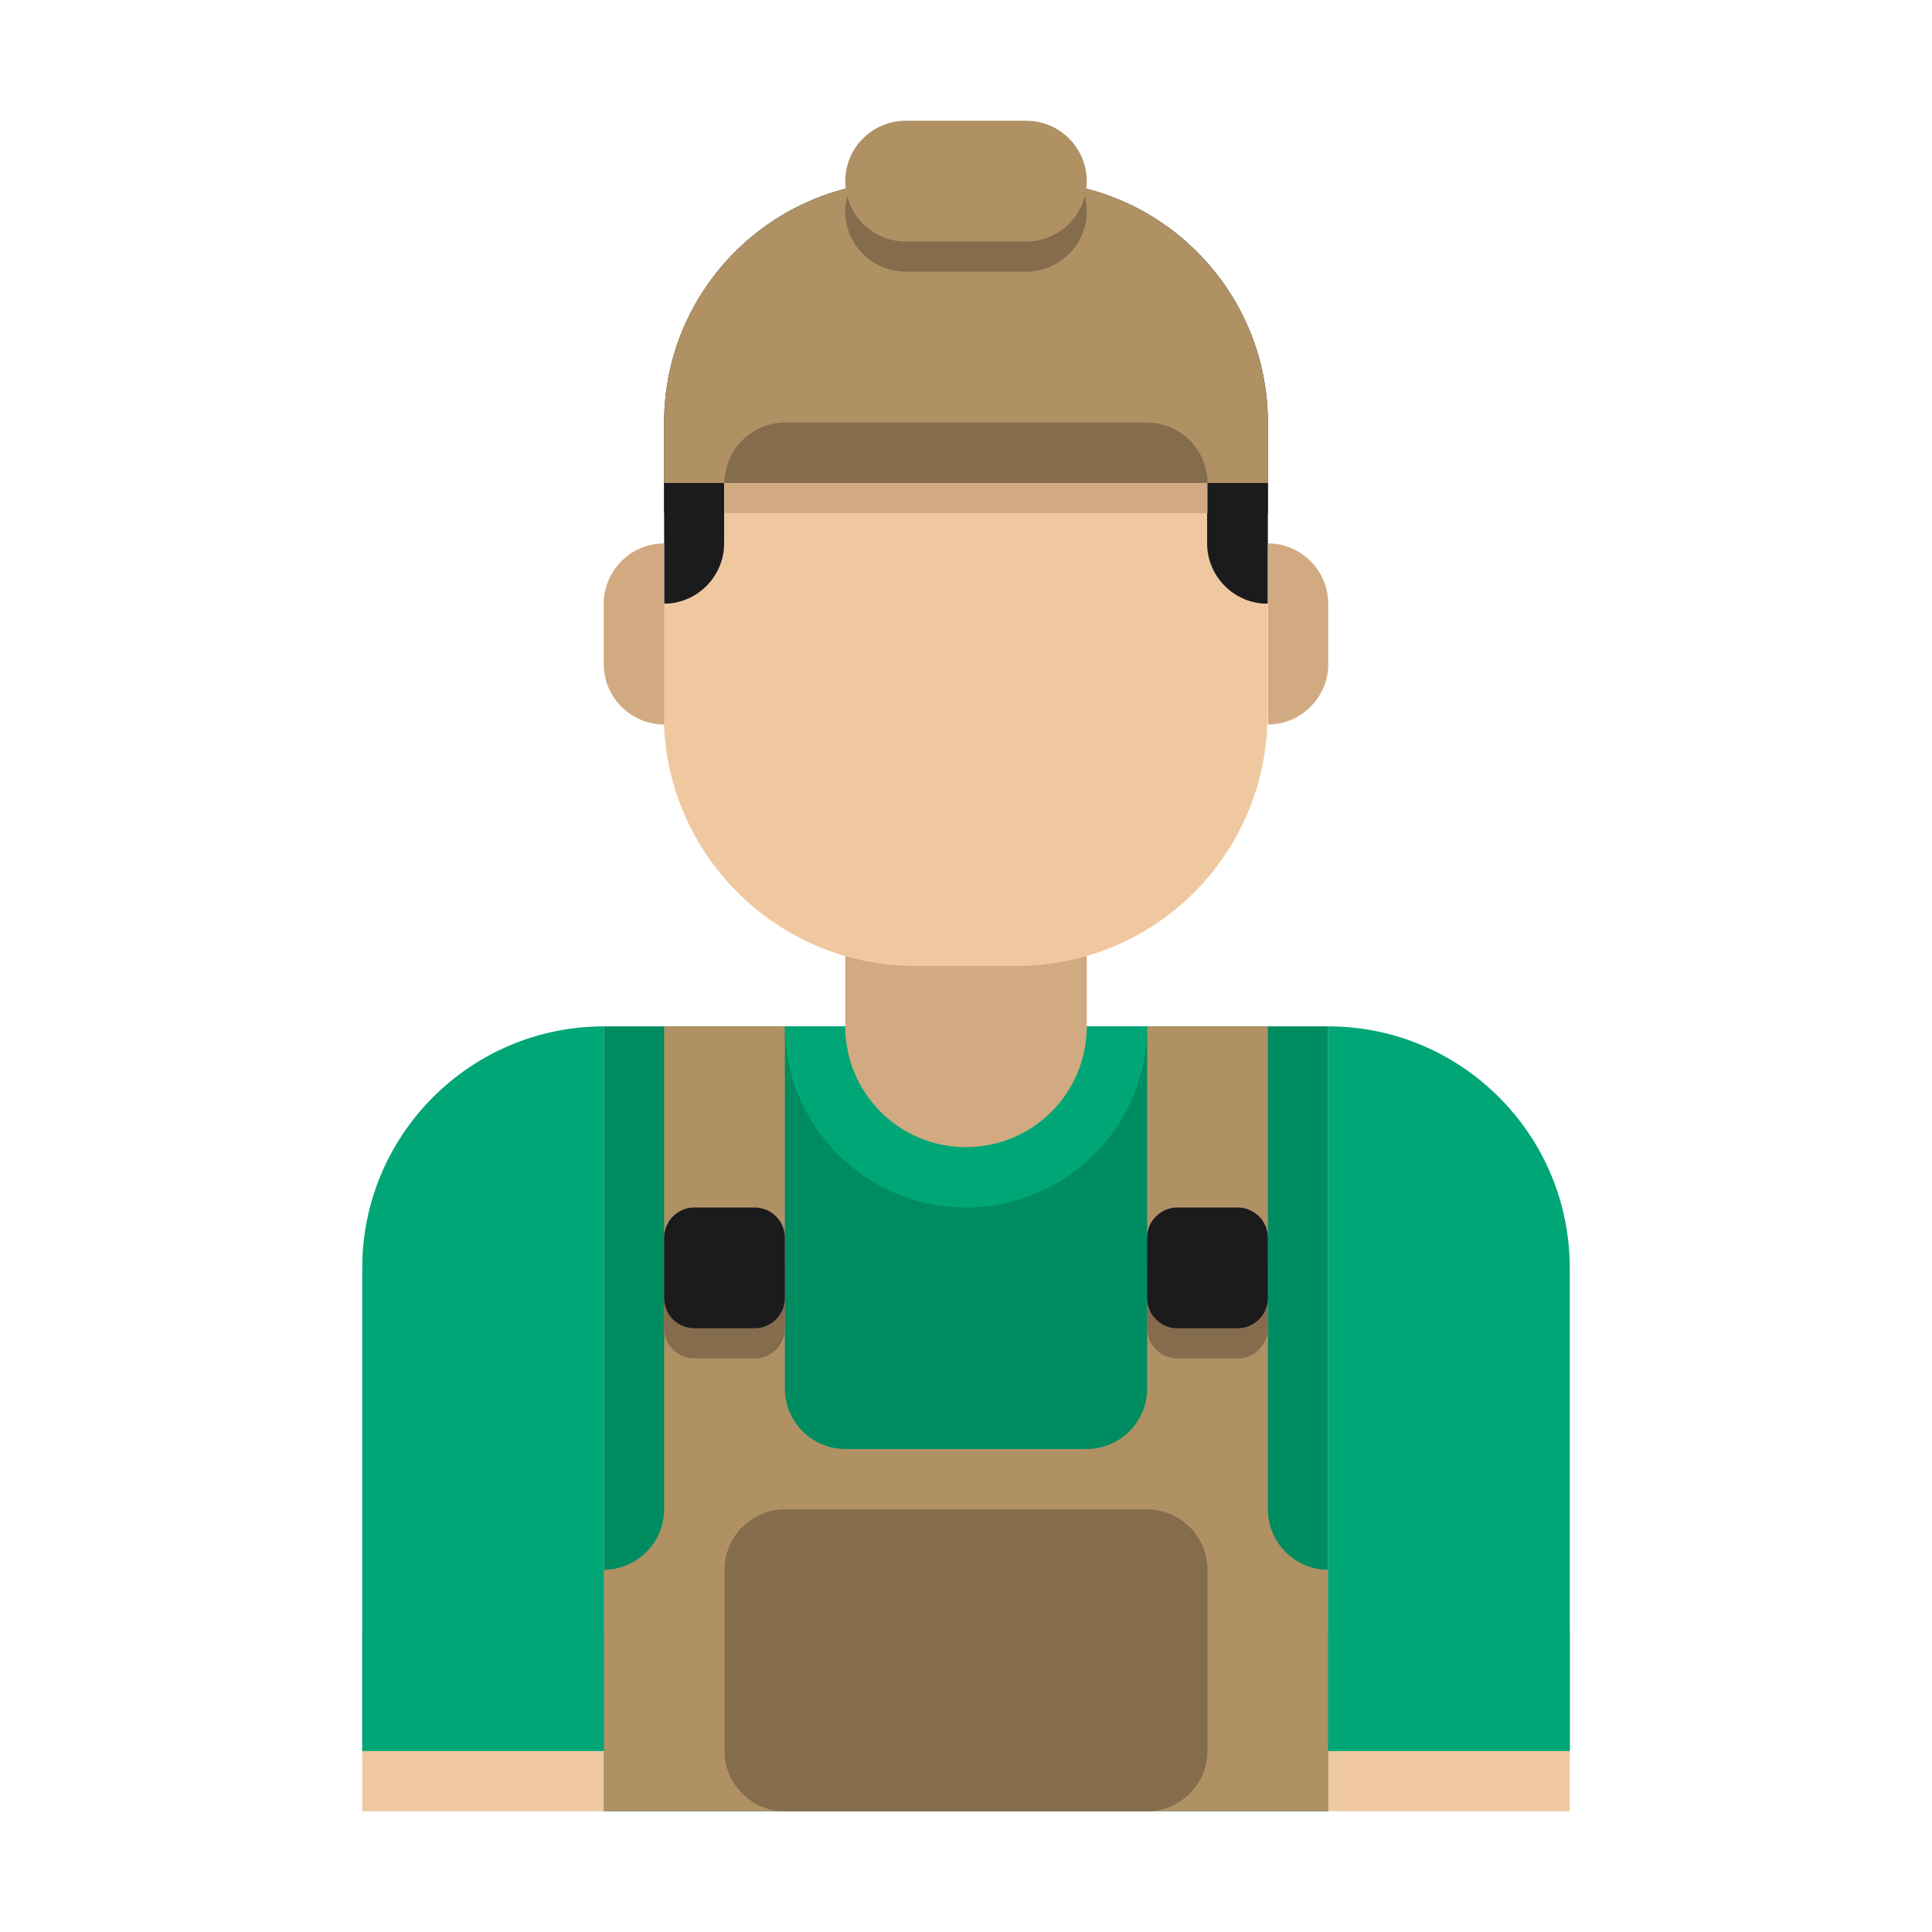
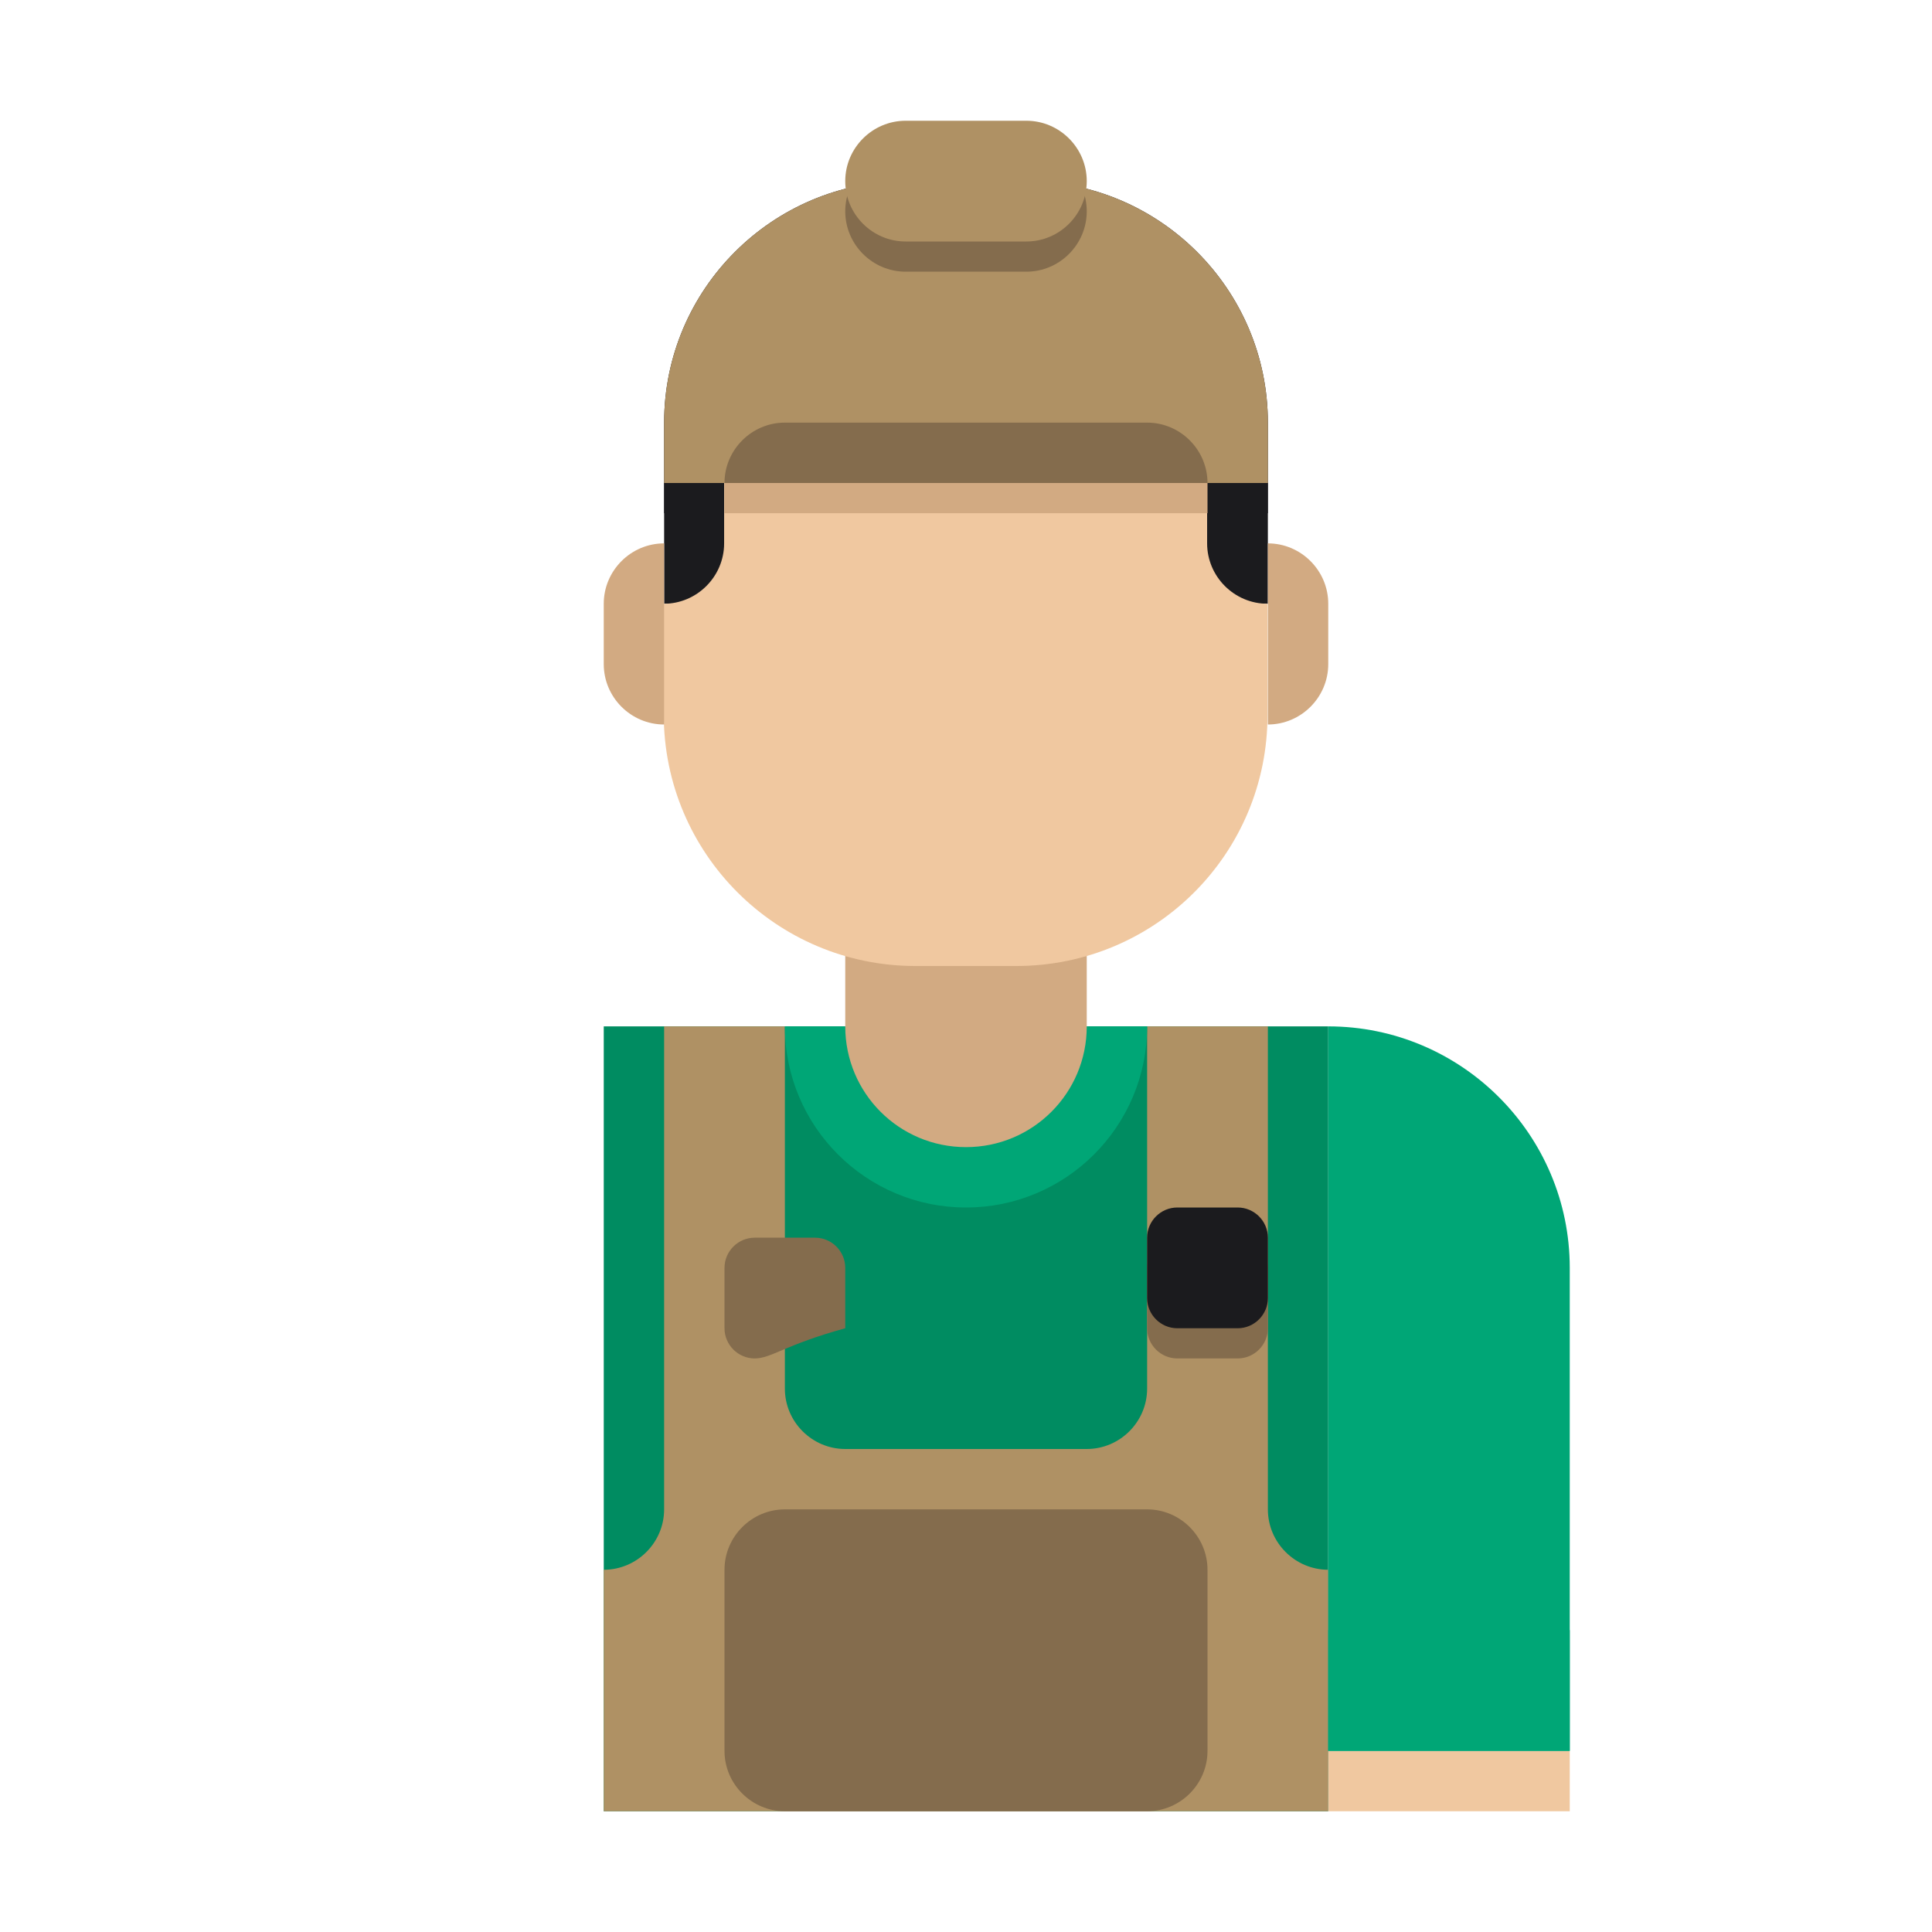
<svg xmlns="http://www.w3.org/2000/svg" version="1.1" id="Calque_1" x="0px" y="0px" viewBox="0 0 512 512" style="enable-background:new 0 0 512 512;" xml:space="preserve">
  <style type="text/css">
	.st0{fill:#1B1B1E;}
	.st1{fill:#008C61;}
	.st2{fill:#AF9164;}
	.st3{fill:#846C4D;}
	.st4{fill:#00A676;}
	.st5{fill:#D2AA82;}
	.st6{fill:#F0C8A0;}
</style>
  <g id="Icons">
    <g>
      <g>
        <g>
          <g>
            <path class="st0" d="M272,48h-32c-35.3,0-64,28.7-64,64v48h160v-48C336,76.7,307.3,48,272,48z" />
          </g>
        </g>
        <g>
          <g>
            <path class="st0" d="M176,128h160v8H176V128z" />
          </g>
        </g>
        <g>
          <g>
            <path class="st1" d="M160,272h192v208H160V272z" />
          </g>
        </g>
        <g>
          <g>
            <path class="st2" d="M336,400V272h-32v96c0,8.8-7.2,16-16,16h-64c-8.8,0-16-7.2-16-16v-96h-32v128c0,8.8-7.2,16-16,16v64h192       v-64C343.2,416,336,408.8,336,400z" />
          </g>
        </g>
        <g>
          <g>
-             <path class="st3" d="M200,360h-16c-4.4,0-8-3.6-8-8v-16c0-4.4,3.6-8,8-8h16c4.4,0,8,3.6,8,8v16C208,356.4,204.4,360,200,360z" />
+             <path class="st3" d="M200,360c-4.4,0-8-3.6-8-8v-16c0-4.4,3.6-8,8-8h16c4.4,0,8,3.6,8,8v16C208,356.4,204.4,360,200,360z" />
          </g>
        </g>
        <g>
          <g>
            <path class="st3" d="M328,360h-16c-4.4,0-8-3.6-8-8v-16c0-4.4,3.6-8,8-8h16c4.4,0,8,3.6,8,8v16C336,356.4,332.4,360,328,360z" />
          </g>
        </g>
        <g>
          <g>
-             <path class="st0" d="M200,352h-16c-4.4,0-8-3.6-8-8v-16c0-4.4,3.6-8,8-8h16c4.4,0,8,3.6,8,8v16C208,348.4,204.4,352,200,352z" />
-           </g>
+             </g>
        </g>
        <g>
          <g>
            <path class="st0" d="M328,352h-16c-4.4,0-8-3.6-8-8v-16c0-4.4,3.6-8,8-8h16c4.4,0,8,3.6,8,8v16C336,348.4,332.4,352,328,352z" />
          </g>
        </g>
        <g>
          <g>
            <path class="st4" d="M256,320c-26.5,0-48-21.5-48-48h96C304,298.5,282.5,320,256,320z" />
          </g>
        </g>
        <g>
          <g>
            <path class="st5" d="M256,304c-17.7,0-32-14.3-32-32v-48h64v48C288,289.7,273.7,304,256,304z" />
          </g>
        </g>
        <g>
          <g>
            <path class="st6" d="M269.3,256h-26.7c-36.8,0-66.7-29.8-66.7-66.7V160c8.8,0,16-7.2,16-16v-16c0-8.8,7.2-16,16-16h96       c8.8,0,16,7.2,16,16v16c0,8.8,7.2,16,16,16v29.3C336,226.2,306.2,256,269.3,256z" />
          </g>
        </g>
        <g>
          <g>
            <path class="st5" d="M192,128h128v8H192V128z" />
          </g>
        </g>
        <g>
          <g>
            <path class="st5" d="M176,192v-48c-8.8,0-16,7.2-16,16v16C160,184.8,167.2,192,176,192z" />
          </g>
        </g>
        <g>
          <g>
            <path class="st5" d="M336,192v-48c8.8,0,16,7.2,16,16v16C352,184.8,344.8,192,336,192z" />
          </g>
        </g>
        <g>
          <g>
-             <path class="st6" d="M96,464h64v16H96V464z" />
-           </g>
+             </g>
        </g>
        <g>
          <g>
            <path class="st6" d="M352,464h64v16h-64V464z" />
          </g>
        </g>
        <g>
          <g>
-             <path class="st4" d="M160,464V272c-35.3,0-64,28.7-64,64v128H160z" />
-           </g>
+             </g>
        </g>
        <g>
          <g>
            <path class="st4" d="M416,464V336c0-35.3-28.7-64-64-64v192H416z" />
          </g>
        </g>
      </g>
      <g>
        <g>
-           <path class="st4" d="M96,432h64v32H96V432z" />
-         </g>
+           </g>
      </g>
      <g>
        <g>
          <path class="st4" d="M352,432h64v32h-64V432z" />
        </g>
      </g>
      <g>
        <g>
          <path class="st3" d="M304,480h-96c-8.8,0-16-7.2-16-16v-48c0-8.8,7.2-16,16-16h96c8.8,0,16,7.2,16,16v48      C320,472.8,312.8,480,304,480z" />
        </g>
      </g>
      <g>
        <g>
          <path class="st2" d="M272,48h-32c-35.3,0-64,28.7-64,64v16h160v-16C336,76.7,307.3,48,272,48z" />
        </g>
      </g>
      <g>
        <g>
          <path class="st3" d="M272,72h-32c-8.8,0-16-7.2-16-16s7.2-16,16-16h32c8.8,0,16,7.2,16,16S280.8,72,272,72z" />
        </g>
      </g>
      <g>
        <g>
          <path class="st2" d="M272,64h-32c-8.8,0-16-7.2-16-16s7.2-16,16-16h32c8.8,0,16,7.2,16,16S280.8,64,272,64z" />
        </g>
      </g>
      <g>
        <g>
          <path class="st3" d="M304,112h-96c-8.8,0-16,7.2-16,16h128C320,119.2,312.8,112,304,112z" />
        </g>
      </g>
    </g>
  </g>
</svg>